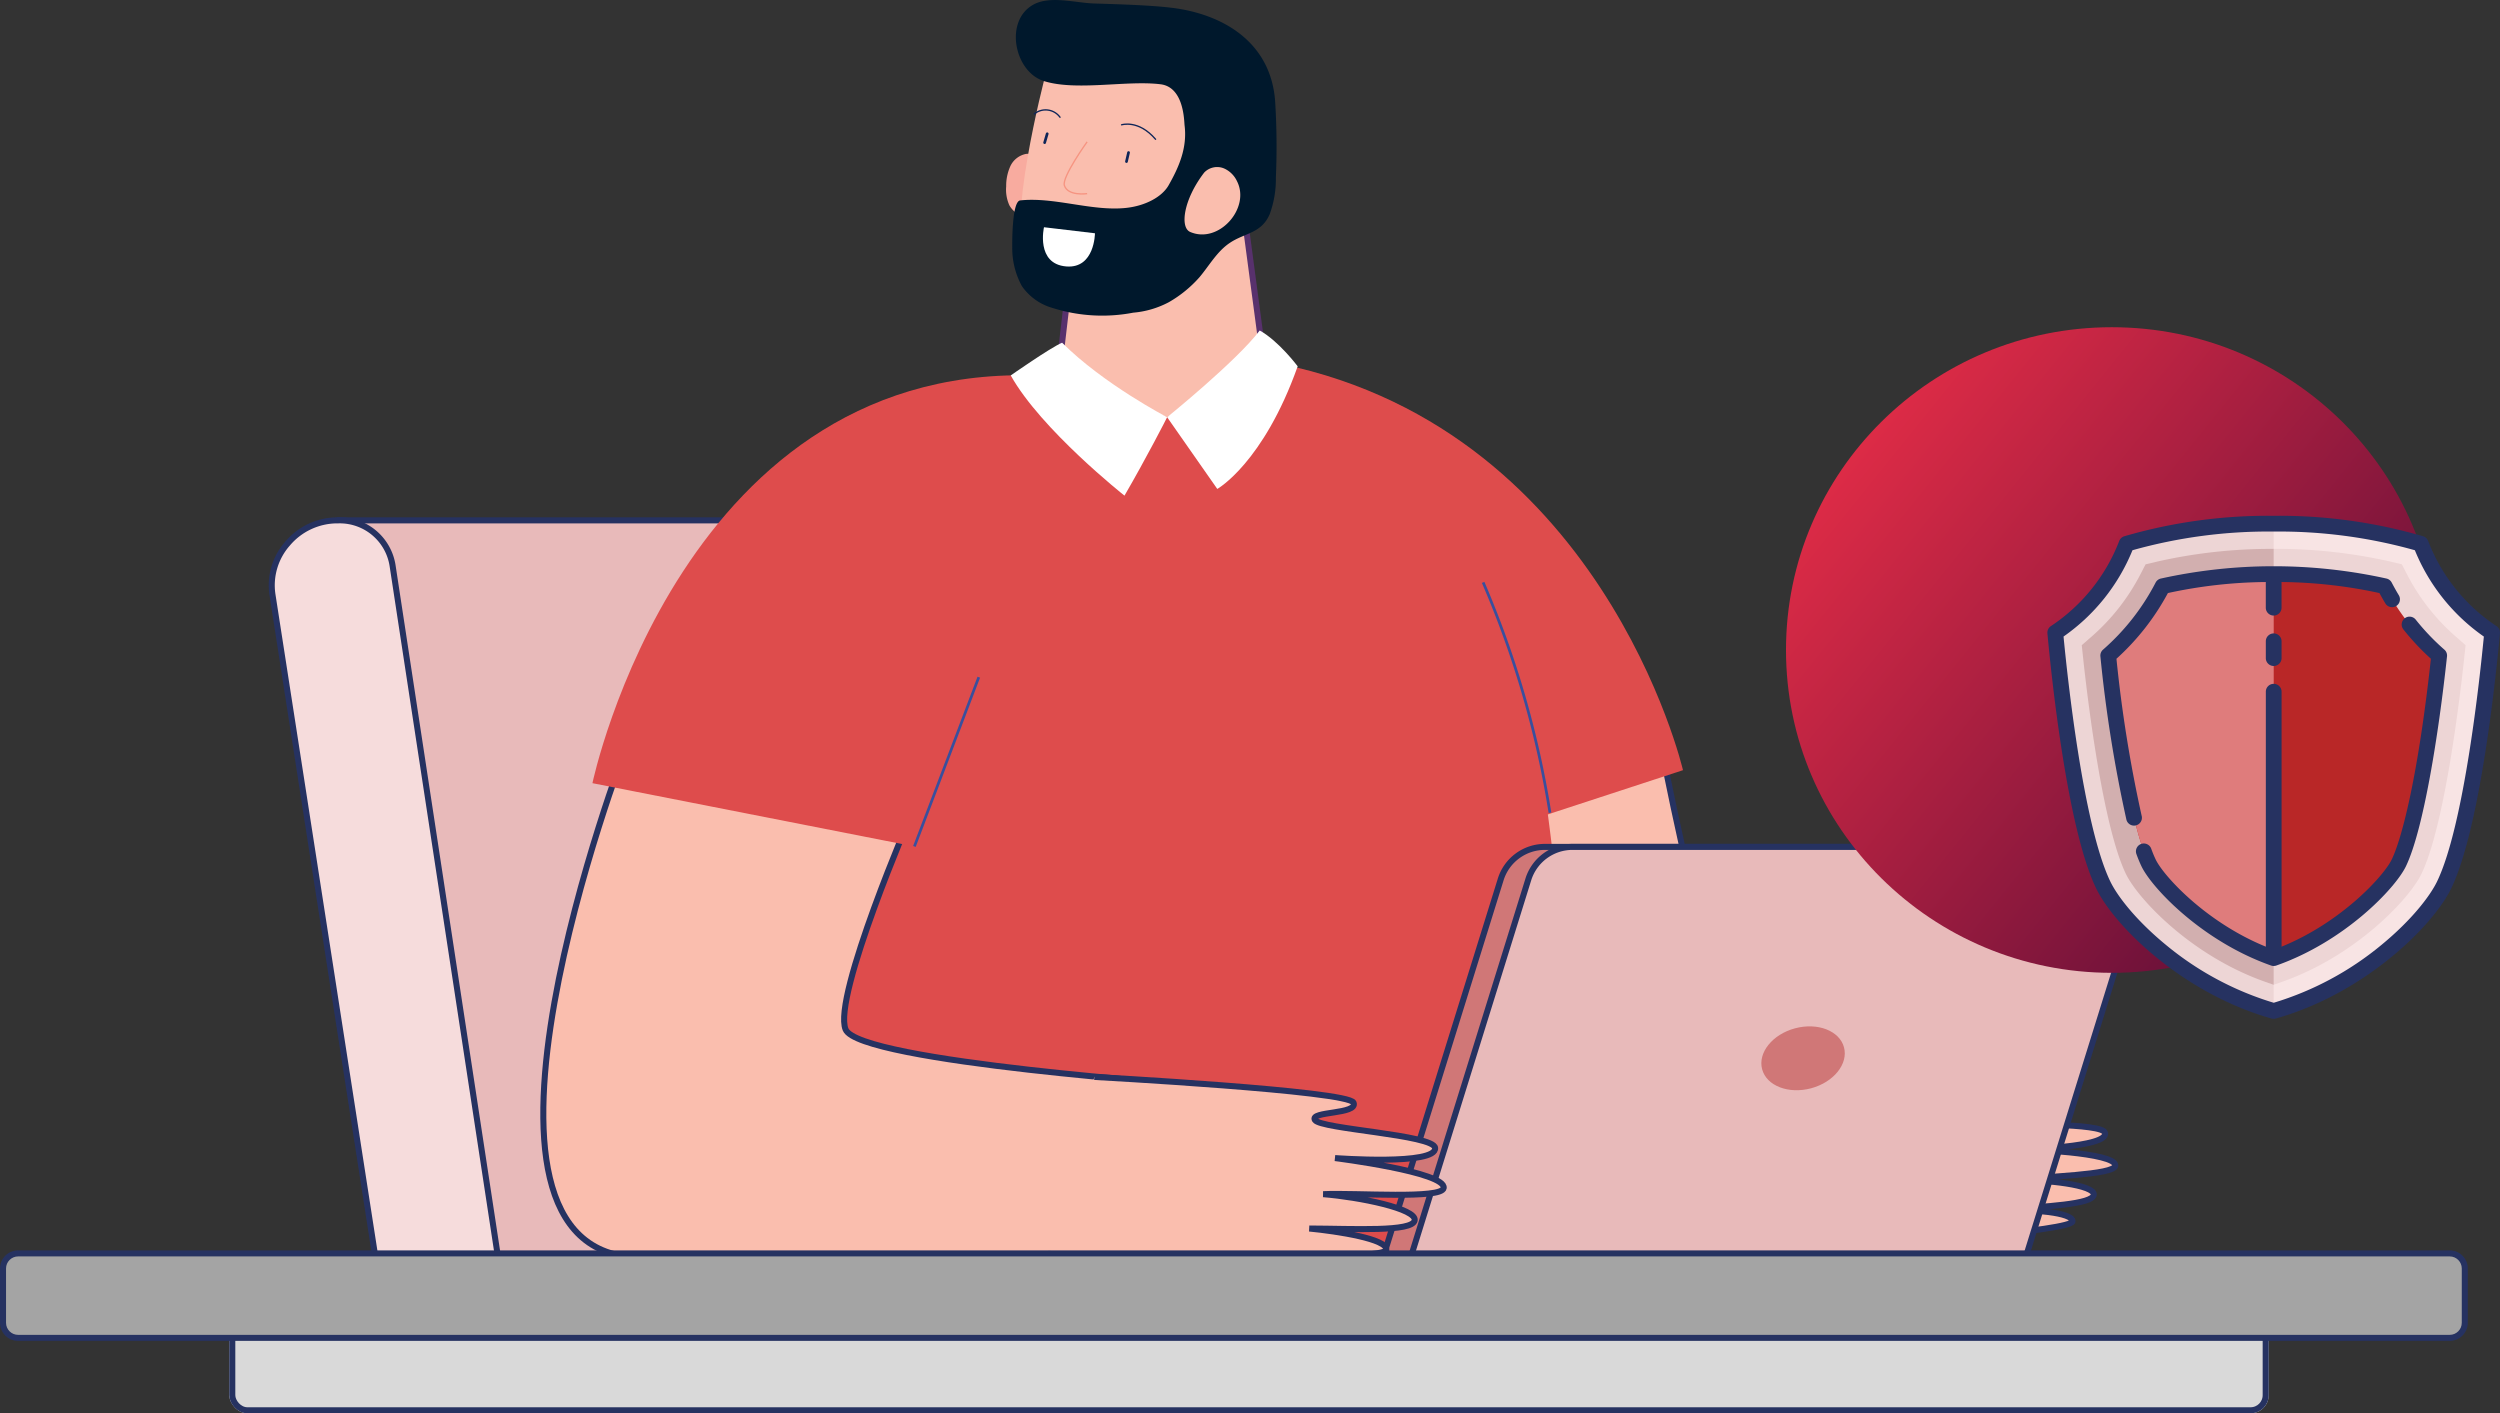
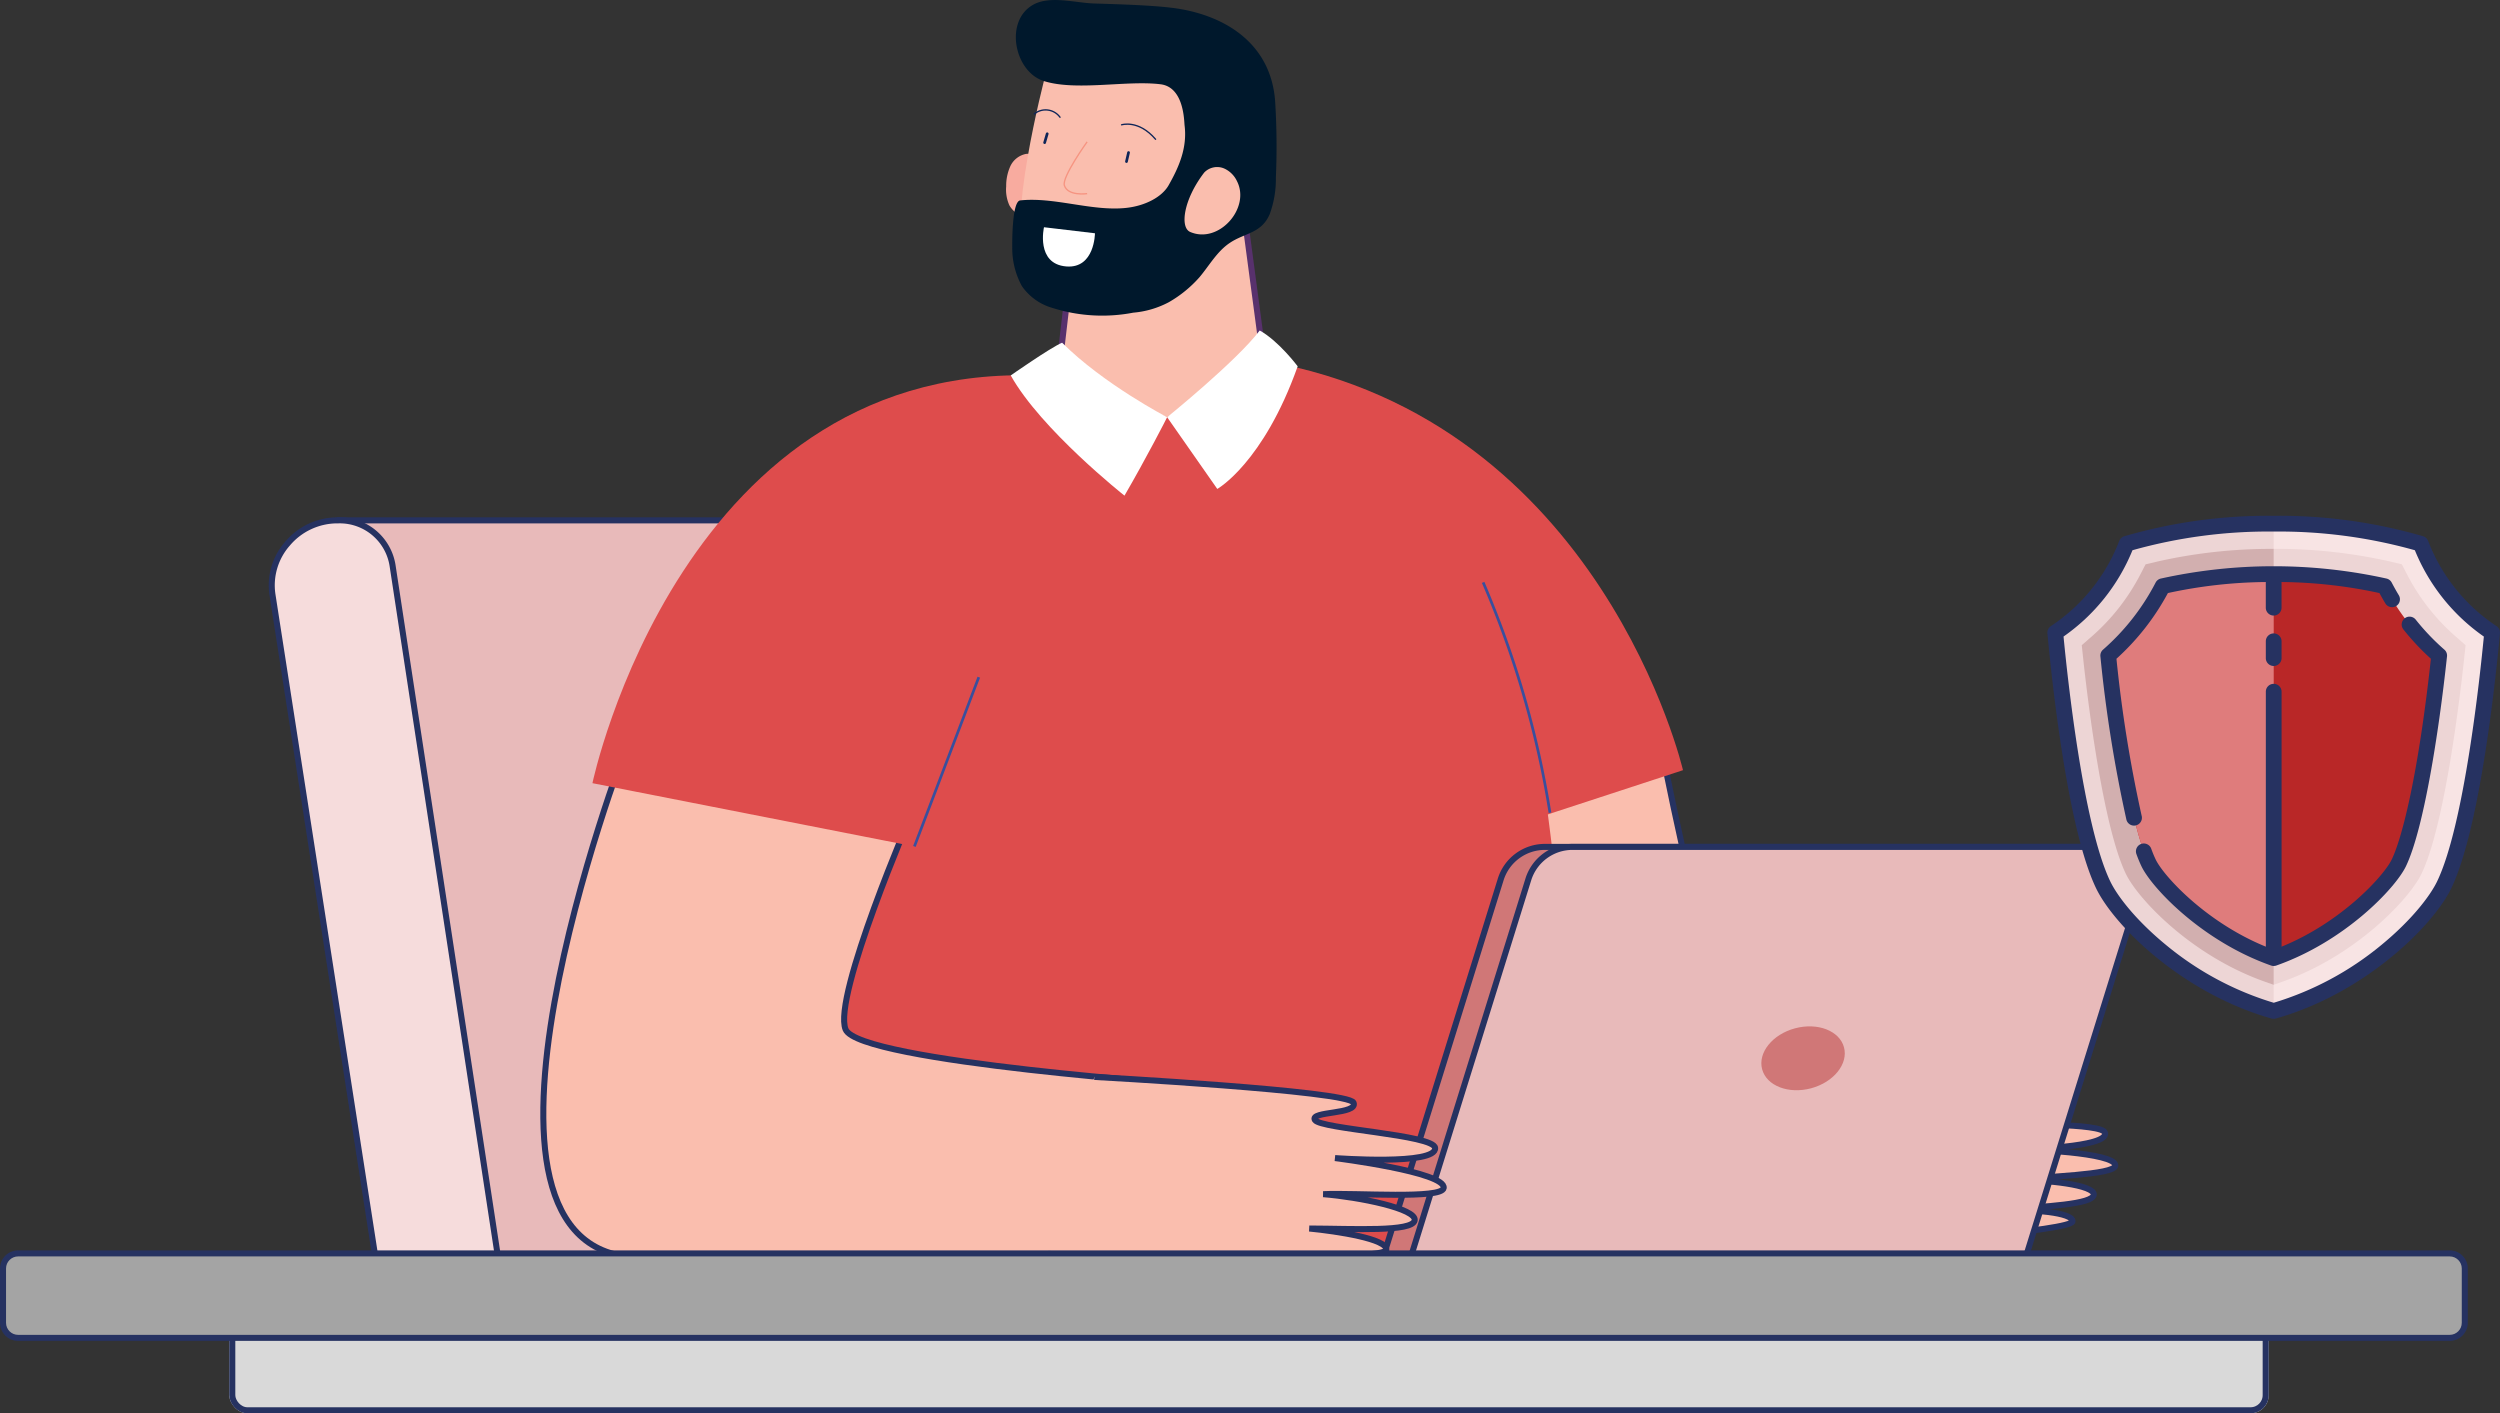
<svg xmlns="http://www.w3.org/2000/svg" width="414.335" height="234.231" viewBox="0 0 414.335 234.231">
  <rect x="0" y="0" width="414.335" height="234.231" fill="#333333" stroke="none" />
  <defs>
    <linearGradient id="linear-gradient" x1="0.098" y1="0.195" x2="0.888" y2="0.826" gradientUnits="objectBoundingBox">
      <stop offset="0" stop-color="#dd2b46" />
      <stop offset="1" stop-color="#5e0e38" />
    </linearGradient>
  </defs>
  <g id="Group_2269" data-name="Group 2269" transform="translate(-755 -3698.769)">
    <path id="Subtraction_1" data-name="Subtraction 1" d="M162.494,142.116H22.078L0,0H132.405A9.751,9.751,0,0,1,142.1,8.324l20.4,133.788Z" transform="translate(811.376 3785.009)" fill="#e8baba" stroke="#263261" stroke-miterlimit="10" stroke-width="1" />
    <path id="Subtraction_2" data-name="Subtraction 2" d="M40.559,142.116H20.289L.115,12.238a10.446,10.446,0,0,1,2.5-8.371A10.824,10.824,0,0,1,10.809,0h.274a8.861,8.861,0,0,1,8.966,7.593l20.51,134.52Z" transform="translate(800.029 3785.009)" fill="#f6dcdc" stroke="#263261" stroke-miterlimit="10" stroke-width="1" />
    <g id="Group_831" data-name="Group 831" transform="translate(921.752 3698.769)">
      <path id="Path_1030" data-name="Path 1030" d="M133.637,503.643c-.048-.806-1.036-1.237-1.834-1.129a3.627,3.627,0,0,0-2.607,2.042,7.853,7.853,0,0,0-.687,3.345,6.328,6.328,0,0,0,.524,3.123,3.891,3.891,0,0,0,4.879,1.689" transform="translate(-128.502 -477.005)" fill="#f8ab9f" />
      <path id="Path_1031" data-name="Path 1031" d="M133.217,500.731s-6.643,25.335-2.993,30.529c5.469,7.783,18.473,8.381,23.953,4.79,4.6-3.015,8.373-19.156,8.373-23.348C162.551,501.329,139.2,494.745,133.217,500.731Z" transform="translate(-126.801 -487.921)" fill="#fabeae" />
      <g id="Group_830" data-name="Group 830" transform="translate(4.675 18.196)">
        <path id="Path_1032" data-name="Path 1032" d="M130.647,501.6c-.145.49-.286.98-.427,1.47" transform="translate(-128.516 -497.625)" fill="none" stroke="#0e2558" stroke-linecap="round" stroke-linejoin="round" stroke-width="0.452" />
        <path id="Path_1033" data-name="Path 1033" d="M134.013,501.767a2.954,2.954,0,0,0-4.252-.553" transform="translate(-129.761 -500.533)" fill="none" stroke="#0e2558" stroke-linecap="round" stroke-linejoin="round" stroke-width="0.226" />
        <path id="Path_1034" data-name="Path 1034" d="M134.215,502.441c-.115.5-.23,1-.342,1.493" transform="translate(-118.605 -495.354)" fill="none" stroke="#0e2558" stroke-linecap="round" stroke-linejoin="round" stroke-width="0.452" />
        <path id="Path_1035" data-name="Path 1035" d="M133.655,501.288s2.785-.917,5.629,2.395" transform="translate(-119.196 -498.798)" fill="none" stroke="#0e2558" stroke-linecap="round" stroke-linejoin="round" stroke-width="0.226" />
      </g>
      <path id="Path_1036" data-name="Path 1036" d="M132.964,518.555l-2.239,19.156s.969,8.381,13.542,8.381,21.577-8.978,21.577-8.978l-4.381-32.853" transform="translate(-122.471 -472.223)" fill="#fabeae" stroke="#58316d" stroke-width="1" />
      <path id="Path_1037" data-name="Path 1037" d="M131.524,516.231s8.722,1.719,14.73-1.507c4.738-2.54,6.446-8.433,6.446-8.433" transform="translate(-120.303 -466.713)" fill="none" stroke="#f69481" stroke-miterlimit="10" stroke-width="0.452" />
      <path id="Path_1038" data-name="Path 1038" d="M134.892,501.963s-4.2,5.852-3.769,7.218c.572,1.831,3.769,1.366,3.769,1.366" transform="translate(-121.473 -478.455)" fill="none" stroke="#f69481" stroke-linejoin="round" stroke-width="0.226" />
      <path id="Path_1039" data-name="Path 1039" d="M154.7,526.321c-1.129,2-3.943,3.431-7.033,3.765-5.644.616-11.96-1.853-17.578-1.237-1.255.134-1.333,5.934-1.314,7.783a13.047,13.047,0,0,0,1.6,6.42,9.246,9.246,0,0,0,5.143,3.639,27.224,27.224,0,0,0,13.312.761,15.352,15.352,0,0,0,5.9-1.738,20.088,20.088,0,0,0,5.065-4.125c1.626-1.923,2.9-4.27,5.035-5.7,2.5-1.678,5.195-1.556,6.591-4.7a16.915,16.915,0,0,0,1.047-6.145,118.854,118.854,0,0,0-.108-12.383c-.6-10.137-8.837-14.73-17.14-15.736-3.735-.457-9.175-.594-12.936-.717-3.034-.1-7.211-1.344-10,.186-4.864,2.666-3.19,11.117,1.734,12.673,5.38,1.7,13.75-.167,19.349.535,3.9.49,3.884,6.119,3.969,6.806C157.806,520.146,156.387,523.347,154.7,526.321Z" transform="translate(-127.763 -495.632)" fill="#00182c" />
      <path id="Path_1040" data-name="Path 1040" d="M138.767,506.777l-8.447-1s-1.4,6.086,3.7,6.5C138.741,512.651,138.767,506.777,138.767,506.777Z" transform="translate(-124.048 -468.116)" fill="#fff" />
      <path id="Path_1041" data-name="Path 1041" d="M142.979,503.291a4.288,4.288,0,0,1,2.18,2.131c2.276,4.463-3.026,10.46-7.76,8.41-1.738-.75-1.1-5.384,2.324-9.84A2.97,2.97,0,0,1,142.979,503.291Z" transform="translate(-106.899 -475.391)" fill="#fabeae" />
    </g>
    <g id="Group_834" data-name="Group 834" transform="translate(845.05 3753.541)">
      <path id="Path_1042" data-name="Path 1042" d="M182.526,528.364s7.029,36.763,12.209,49.158,33.555,11.2,33.555,11.2l-9.019,24.781s-47.208,4.508-57.234-12.086c-14.281-23.634-13.586-65.8-13.586-65.8" transform="translate(2.31 -461.599)" fill="#fabeae" stroke="#263261" stroke-width="1" />
      <path id="Path_1043" data-name="Path 1043" d="M167.672,545.168s35.159-1.381,35.954.2-5.982,1.7-5.087,2.878,16.5.486,16.872,2.28c.505,2.428-13.623,2.692-13.623,2.692s15.491.483,15.32,2.718c-.122,1.582-11.96,1.756-16.475,2.391,4.983-.063,13.066.787,12.907,2.428s-8.213,1.92-14.377,2.469c3.876.015,10.931.423,10.853,1.946s-27.945,3.68-46.417,4.909" transform="translate(43.422 -417.523)" fill="#fabeae" stroke="#263261" stroke-width="1" />
      <path id="Path_1044" data-name="Path 1044" d="M140.09,511.749c55.685,9.8,69.149,67.8,69.149,67.8l-39.615,12.959-22.063-56.458" transform="translate(-20.36 -506.677)" fill="#de4c4c" />
      <path id="Path_1045" data-name="Path 1045" d="M214.779,511.749a66.378,66.378,0,0,1,39.381,47.491c7.831,36.351,10.293,77.73,6.272,117.617-75.392.364-146.047,1.092-146.047,1.092s-6.428-95.524,15.632-126.536S175,513.16,175,513.16l20.849,7.89Z" transform="translate(-92.465 -506.677)" fill="#de4c4c" />
      <g id="Group_832" data-name="Group 832" transform="translate(76.09 85.587)">
        <path id="Path_1047" data-name="Path 1047" d="M247.248,601.461H145.327l19.49-62.629a7.678,7.678,0,0,1,7.333-5.4H264.3a3.036,3.036,0,0,1,2.9,3.936Z" transform="translate(-82.241 -533.433)" fill="#d07777" stroke="#263261" stroke-width="1" />
        <path id="Path_1048" data-name="Path 1048" d="M248.481,601.461H146.56l19.49-62.629a7.678,7.678,0,0,1,7.333-5.4h92.148a3.036,3.036,0,0,1,2.9,3.936Z" transform="translate(-78.896 -533.433)" fill="#e8baba" stroke="#263261" stroke-width="1" />
        <ellipse id="Ellipse_35" data-name="Ellipse 35" cx="7.024" cy="5.145" rx="7.024" ry="5.145" transform="translate(124.572 31.888) rotate(-15.017)" fill="#d07777" />
      </g>
      <g id="Group_833" data-name="Group 833" transform="translate(0 69.238)">
        <path id="Path_1049" data-name="Path 1049" d="M169.019,539.516s-13.278,30.7-11.08,36.117,59,9.283,59,9.283l-1.793,27.993s-63.576.5-91.094.5c-34.925,0-2.551-84.377-2.551-84.377" transform="translate(-107.845 -529.03)" fill="#fabeae" stroke="#263261" stroke-width="1" />
        <path id="Path_1050" data-name="Path 1050" d="M138.037,543.7s42.192,2.287,42.968,4.27-7.344,1.363-6.405,2.87,19.672,2.432,19.917,4.615c.334,2.963-16.59,1.693-16.59,1.693s18.469,2.313,18.012,4.968c-.319,1.879-14.492.761-19.965,1.014,5.963.479,15.532,2.406,15.157,4.348s-10.033,1.374-17.463,1.344c4.634.453,13.022,1.73,12.762,3.543s-33.83,1.266-56.057.668" transform="translate(-46.723 -489.226)" fill="#fabeae" stroke="#263261" stroke-width="1" />
      </g>
      <path id="Path_1051" data-name="Path 1051" d="M185.549,512.52c-60.6-3.691-75.513,67.467-75.513,67.467L165,590.789l9.119-37.042" transform="translate(-101.899 -504.96)" fill="#de4c4c" />
      <path id="Path_1052" data-name="Path 1052" d="M137.217,510.928c6.869,6.869,17.411,12.35,17.411,12.35-.074.178-3.457,6.776-7.07,13,0,0-13.842-10.95-18.851-19.925C128.707,516.353,135.2,511.8,137.217,510.928Z" transform="translate(-51.243 -508.904)" fill="#fff" />
      <path id="Path_1053" data-name="Path 1053" d="M135.688,524.757,144,536.646s7.63-4.285,13.323-20.322c0,0-3.1-4.159-6.29-5.941C147.251,515.4,135.688,524.757,135.688,524.757Z" transform="translate(-32.303 -510.383)" fill="#fff" />
      <line id="Line_49" data-name="Line 49" y1="28.053" x2="10.67" transform="translate(61.5 57.46)" fill="none" stroke="#394f9d" stroke-miterlimit="10" stroke-width="0.452" />
      <path id="Path_1054" data-name="Path 1054" d="M160.868,559.805a159,159,0,0,0-11.076-38.178" transform="translate(5.963 -479.877)" fill="none" stroke="#394f9d" stroke-miterlimit="10" stroke-width="0.452" />
    </g>
    <g id="Rectangle_209" data-name="Rectangle 209" transform="translate(793 3918)" fill="#d9d9d9" stroke="#263261" stroke-width="1">
      <rect width="338" height="15" rx="3" stroke="none" />
      <rect x="0.5" y="0.5" width="337" height="14" rx="2.5" fill="none" />
    </g>
    <g id="Path_1335" data-name="Path 1335" transform="translate(755 3906)" fill="#a4a4a4">
      <path d="M 406 14.5 L 3 14.5 C 1.622 14.5 0.5 13.378 0.5 12 L 0.5 3 C 0.5 1.622 1.622 0.5 3 0.5 L 406 0.5 C 407.379 0.5 408.5 1.622 408.5 3 L 408.5 12 C 408.5 13.378 407.379 14.5 406 14.5 Z" stroke="none" />
      <path d="M 3 1 C 1.897 1 1 1.897 1 3 L 1 12 C 1 13.103 1.897 14 3 14 L 406 14 C 407.103 14 408 13.103 408 12 L 408 3 C 408 1.897 407.103 1 406 1 L 3 1 M 3 0 L 406 0 C 407.657 0 409 1.343 409 3 L 409 12 C 409 13.657 407.657 15 406 15 L 3 15 C 1.343 15 0 13.657 0 12 L 0 3 C 0 1.343 1.343 0 3 0 Z" stroke="none" fill="#263261" />
    </g>
-     <ellipse id="Ellipse_24" data-name="Ellipse 24" cx="54" cy="53.5" rx="54" ry="53.5" transform="translate(1051 3753)" fill="url(#linear-gradient)" />
    <g id="shield_1_" data-name="shield (1)" transform="translate(1094.321 3784.256)">
      <path id="Path_903" data-name="Path 903" d="M69.872,88.775c14.8-4.177,25.56-15.316,28.251-20.886,4.749-9.831,7.377-35.624,7.951-41.811A31.2,31.2,0,0,1,94.255,11.35,84.2,84.2,0,0,0,69.872,8.017,84.2,84.2,0,0,0,45.489,11.35,31.2,31.2,0,0,1,33.67,26.078c.574,6.187,3.2,31.98,7.951,41.811C44.311,73.459,55.074,84.6,69.872,88.775Z" transform="translate(-32.365 -6.712)" fill="#f8e4e4" />
      <g id="Group_793" data-name="Group 793" transform="translate(1.305 1.305)">
        <path id="Path_904" data-name="Path 904" d="M45.489,11.35A31.2,31.2,0,0,1,33.67,26.078c.574,6.187,3.2,31.98,7.951,41.811,2.691,5.57,13.453,16.709,28.251,20.886V8.017A84.2,84.2,0,0,0,45.489,11.35Z" transform="translate(-33.67 -8.017)" fill="#edd5d5" />
        <path id="Path_905" data-name="Path 905" d="M122.618,48.2a34.961,34.961,0,0,1-8.06-10.275l-.881-1.7-1.861-.442a85.349,85.349,0,0,0-19.37-2.119,85.362,85.362,0,0,0-19.37,2.119l-1.861.442-.881,1.7A34.96,34.96,0,0,1,62.273,48.2l-1.639,1.43.232,2.163c.682,6.357,3.209,27.721,7.089,35.752,1.98,4.1,10.789,13.55,23.1,17.883l1.386.488,1.386-.488c12.314-4.333,21.124-13.786,23.1-17.883,3.88-8.032,6.407-29.4,7.089-35.752l.232-2.163Z" transform="translate(-56.243 -29.493)" fill="#edd5d5" />
      </g>
      <path id="Path_906" data-name="Path 906" d="M73.075,35.789l-1.861.442-.881,1.7A34.96,34.96,0,0,1,62.273,48.2l-1.639,1.43.232,2.163c.682,6.357,3.209,27.721,7.089,35.752,1.98,4.1,10.789,13.55,23.1,17.883l1.386.488V33.67A85.362,85.362,0,0,0,73.075,35.789Z" transform="translate(-54.938 -28.188)" fill="#d2afaf" />
      <path id="Path_907" data-name="Path 907" d="M114.993,59.324A81.377,81.377,0,0,1,133.4,61.33a39.2,39.2,0,0,0,9.021,11.5c-1.478,13.773-3.974,28.743-6.7,34.381-1.542,3.192-9.513,11.814-20.729,15.76-11.216-3.946-19.186-12.568-20.728-15.76-2.723-5.638-5.219-20.608-6.7-34.381a39.2,39.2,0,0,0,9.021-11.5,81.353,81.353,0,0,1,18.4-2.006" transform="translate(-77.486 -49.664)" fill="#b92727" />
      <path id="Path_908" data-name="Path 908" d="M96.586,61.33a39.2,39.2,0,0,1-9.021,11.5c1.478,13.773,3.974,28.743,6.7,34.381,1.542,3.192,9.512,11.814,20.728,15.76V59.324A81.368,81.368,0,0,0,96.586,61.33Z" transform="translate(-77.484 -49.664)" fill="#df7c7c" />
      <path id="Path_909" data-name="Path 909" d="M100.082,18.278A29.694,29.694,0,0,1,88.76,4.166a1.3,1.3,0,0,0-.83-.774A85.174,85.174,0,0,0,63.16,0,85.18,85.18,0,0,0,38.391,3.392a1.306,1.306,0,0,0-.83.774A29.693,29.693,0,0,1,26.238,18.278a1.306,1.306,0,0,0-.58,1.209c.688,7.416,3.3,32.379,8.075,42.258,3.016,6.242,14.341,17.416,29.072,21.574a1.308,1.308,0,0,0,.709,0c14.731-4.158,26.056-15.332,29.072-21.574,4.772-9.879,7.387-34.843,8.075-42.258A1.305,1.305,0,0,0,100.082,18.278ZM90.236,60.61C89.1,62.966,86.073,66.967,81,71.134A51.188,51.188,0,0,1,63.16,80.705a51.181,51.181,0,0,1-17.838-9.572c-5.076-4.166-8.1-8.168-9.238-10.524-4.5-9.319-7.118-33.967-7.754-40.6A32.272,32.272,0,0,0,39.756,5.705a83.325,83.325,0,0,1,23.4-3.095,83.316,83.316,0,0,1,23.4,3.095A32.273,32.273,0,0,0,97.99,20.013C97.353,26.643,94.738,51.29,90.236,60.61Z" transform="translate(-25.653)" fill="#263261" />
      <path id="Path_910" data-name="Path 910" d="M166.89,108.108a37.812,37.812,0,0,1-4.745-4.972,1.305,1.305,0,0,0-2.045,1.623,40.429,40.429,0,0,0,4.561,4.862c-2.059,18.866-4.7,29.556-6.5,33.284-1.307,2.7-8.28,10.368-18.248,14.433V115.082a1.305,1.305,0,1,0-2.611,0v42.255c-9.968-4.065-16.941-11.729-18.248-14.433a19.492,19.492,0,0,1-.747-1.807,1.305,1.305,0,1,0-2.455.889,21.994,21.994,0,0,0,.85,2.054c1.744,3.61,10.087,12.418,21.471,16.424a1.306,1.306,0,0,0,.866,0c11.384-4.006,19.727-12.814,21.471-16.424,2.923-6.052,5.44-21.95,6.82-34.809A1.3,1.3,0,0,0,166.89,108.108Z" transform="translate(-101.098 -85.929)" fill="#263261" />
      <path id="Path_911" data-name="Path 911" d="M86.4,92.682a222.967,222.967,0,0,1-4.179-26.038,40.391,40.391,0,0,0,8.526-10.889,79.525,79.525,0,0,1,16.224-1.827v4.253a1.305,1.305,0,1,0,2.611,0V53.928a79.535,79.535,0,0,1,16.224,1.827c.311.579.638,1.152.974,1.711a1.305,1.305,0,0,0,2.237-1.346c-.412-.685-.808-1.393-1.177-2.1a1.305,1.305,0,0,0-.857-.668,86.736,86.736,0,0,0-37.414,0,1.3,1.3,0,0,0-.857.668A37.814,37.814,0,0,1,80,65.132a1.306,1.306,0,0,0-.44,1.123A228.175,228.175,0,0,0,83.867,93.3a1.305,1.305,0,0,0,2.538-.614Z" transform="translate(-70.773 -42.953)" fill="#263261" />
      <path id="Path_912" data-name="Path 912" d="M249.288,119.714a1.305,1.305,0,0,0-1.305,1.305v2.786a1.305,1.305,0,0,0,2.611,0v-2.786A1.305,1.305,0,0,0,249.288,119.714Z" transform="translate(-211.781 -100.221)" fill="#263261" />
    </g>
  </g>
</svg>